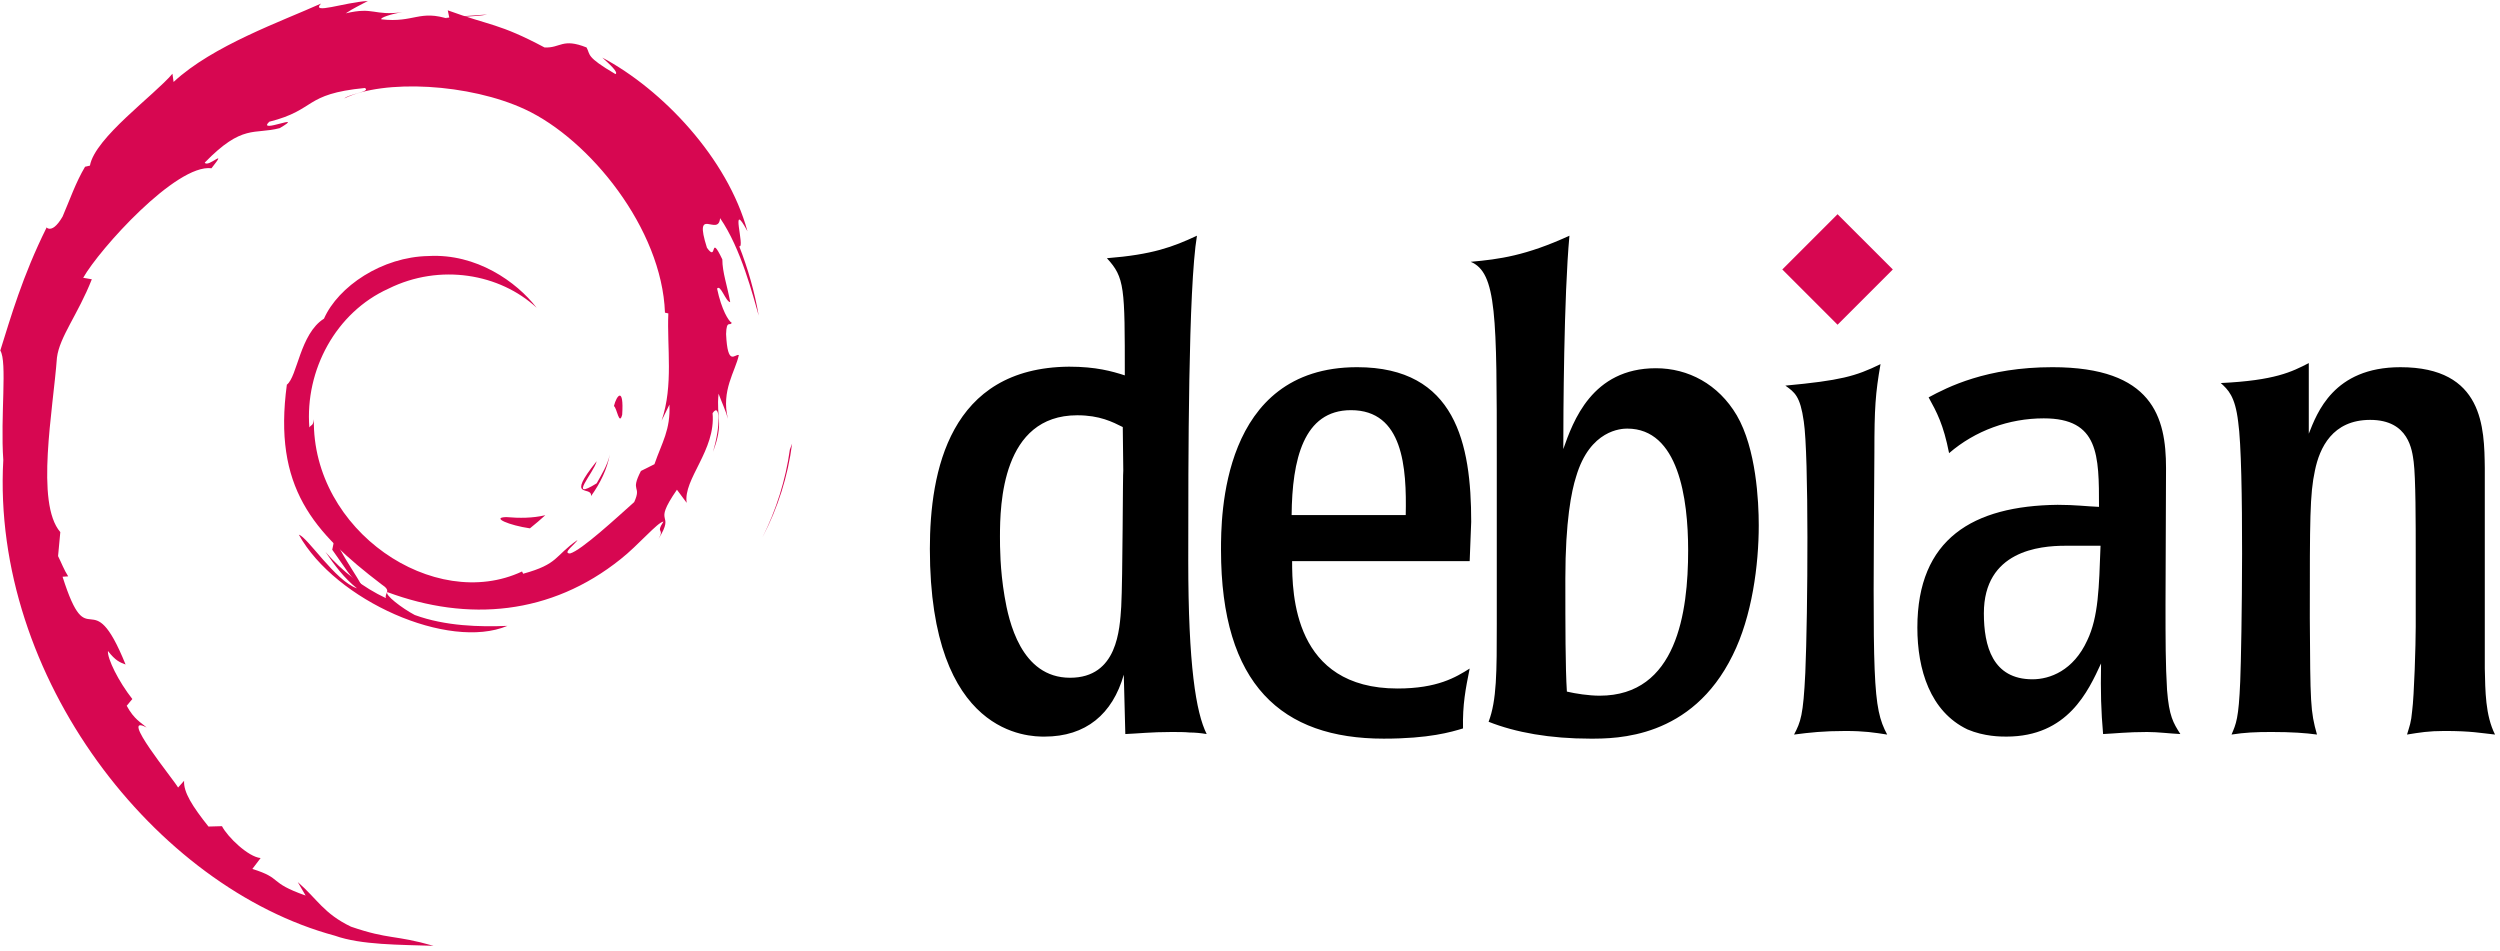
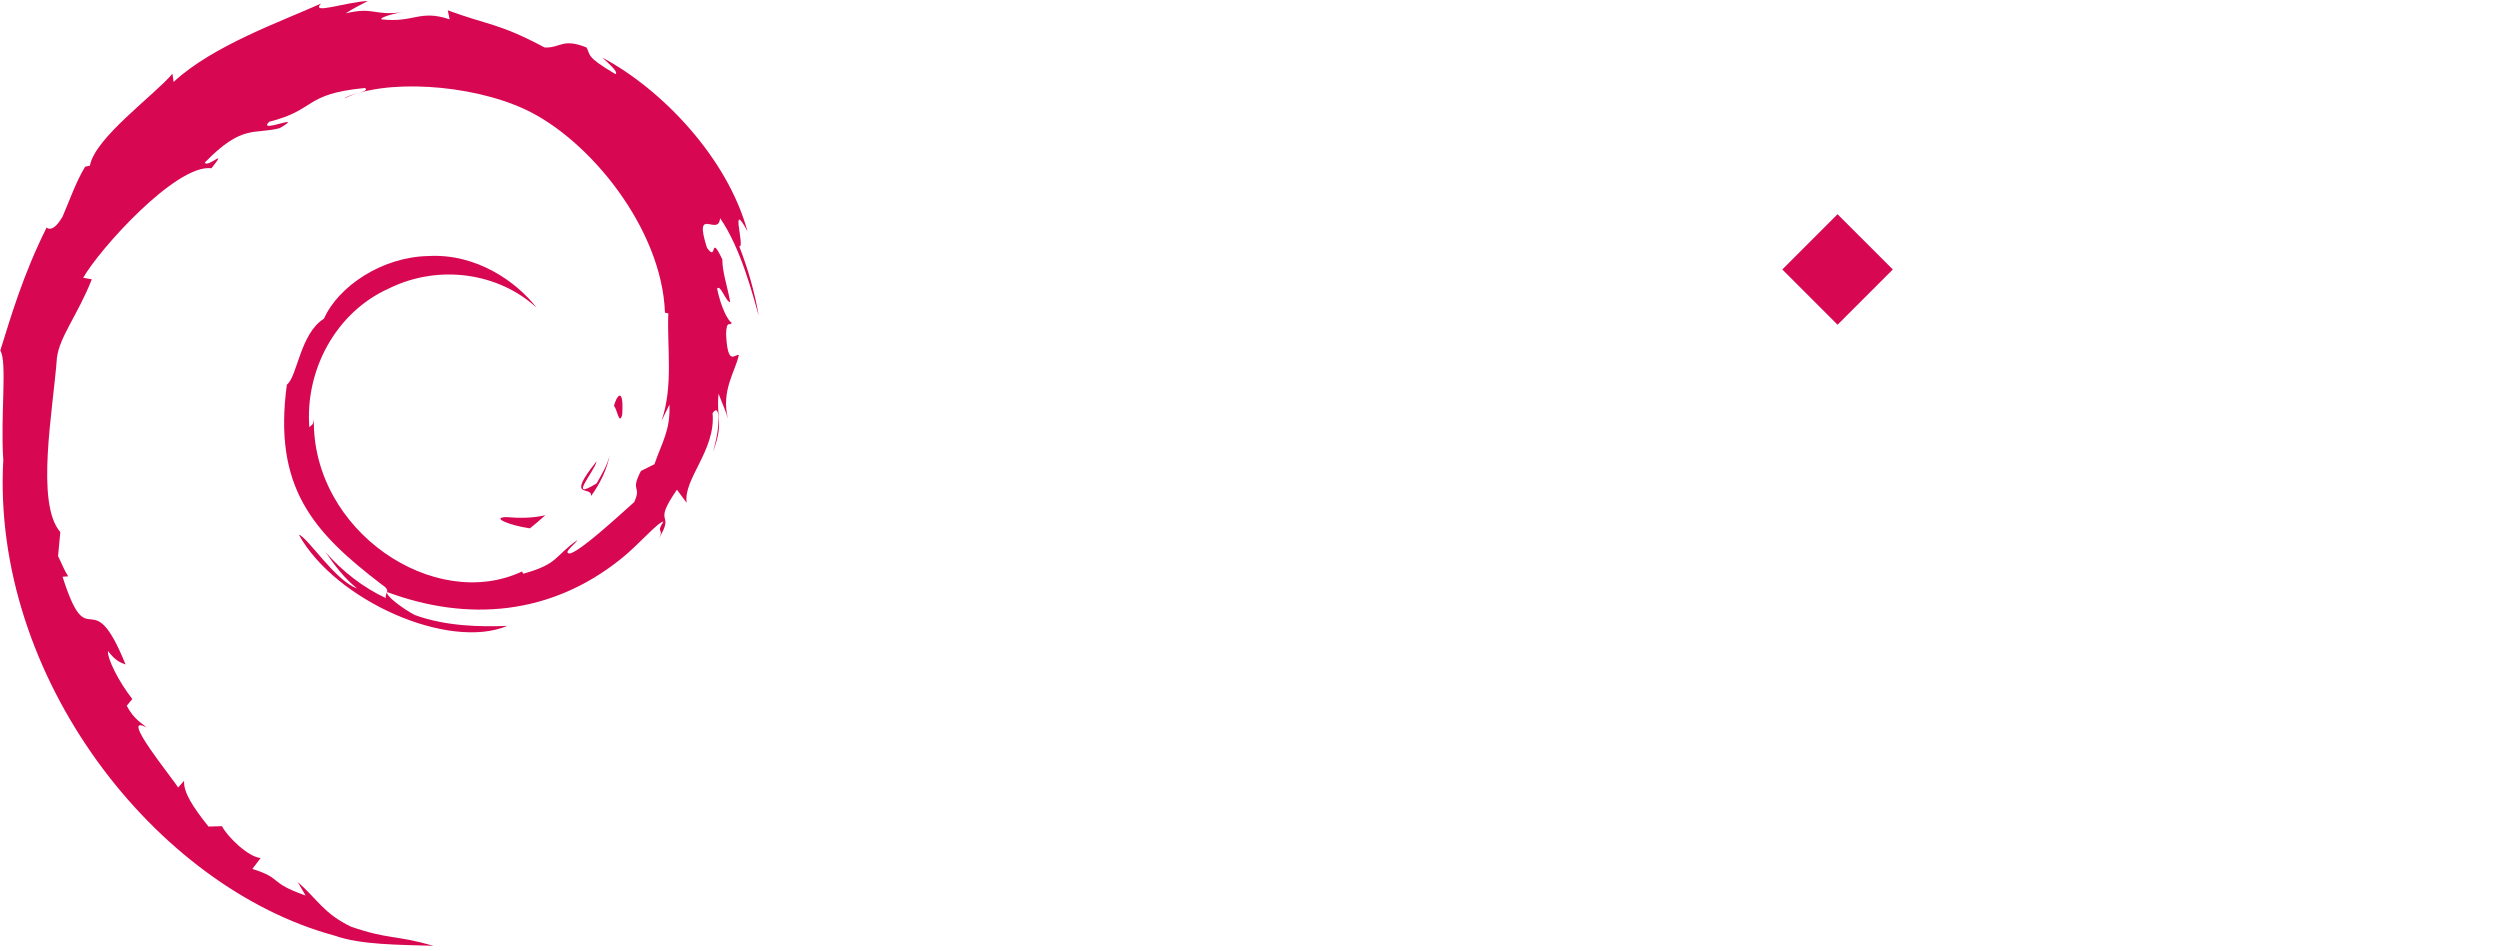
<svg xmlns="http://www.w3.org/2000/svg" width="431" height="164" viewBox="0 0 431 164" fill="none">
  <g clip-path="url(#clip0_4363_4471)">
    <path d="M87.283 89.147C84.566 89.213 87.8 90.57 91.357 91.087C92.327 90.311 93.232 89.535 94.008 88.823C91.809 89.341 89.546 89.341 87.283 89.147M101.897 85.525C103.514 83.262 104.678 80.869 105.131 78.347C104.743 80.158 103.773 81.71 102.867 83.327C97.759 86.495 102.415 81.451 102.867 79.511C97.371 86.366 102.091 83.585 101.897 85.525M107.265 71.493C107.588 66.578 106.295 68.13 105.842 70.006C106.359 70.329 106.747 73.498 107.265 71.493ZM77.001 4.628C78.423 4.886 80.169 5.081 79.911 5.404C81.463 5.081 81.851 4.757 77.001 4.628ZM79.911 5.469L78.876 5.662L79.846 5.597L79.912 5.467M115.413 69.747C115.606 74.144 114.119 76.278 112.827 80.029L110.499 81.193C108.559 84.944 110.693 83.585 109.335 86.56C106.36 89.211 100.217 94.902 98.277 95.419C96.854 95.419 99.247 93.738 99.57 93.091C95.561 95.872 96.337 97.23 90.194 98.911L90 98.523C74.868 105.637 53.787 91.538 54.109 72.269C53.98 73.497 53.656 73.174 53.333 73.692C52.557 63.799 57.923 53.84 66.977 49.765C75.837 45.367 86.183 47.179 92.52 53.063C89.029 48.536 82.109 43.686 73.897 44.139C65.878 44.268 58.312 49.376 55.855 54.938C51.716 57.524 51.264 64.963 49.453 66.32C47.06 84.038 53.979 91.733 65.749 100.722C67.624 101.951 66.266 102.145 66.525 103.115C62.645 101.304 59.023 98.524 56.113 95.161C57.665 97.424 59.347 99.688 61.545 101.433C57.859 100.205 52.945 92.51 51.521 92.186C57.858 103.567 77.323 112.169 87.475 107.9C82.754 108.094 76.806 107.966 71.503 106.025C69.304 104.861 66.266 102.533 66.781 102.08C80.684 107.253 94.976 106.025 107.004 96.389C110.043 93.997 113.406 89.987 114.377 89.923C112.954 92.122 114.635 90.957 113.536 92.897C116.575 87.983 112.243 90.893 116.705 84.426L118.386 86.69C117.739 82.616 123.43 77.636 122.848 71.234C124.141 69.294 124.271 73.368 122.914 77.895C124.854 72.851 123.431 72.075 123.884 67.871C124.401 69.293 125.112 70.781 125.501 72.203C124.272 67.353 126.794 63.991 127.376 61.21C126.729 60.952 125.436 63.344 125.177 57.589C125.243 55.067 125.888 56.295 126.147 55.649C125.63 55.39 124.401 53.45 123.625 49.764C124.207 48.923 125.112 52.027 125.889 52.092C125.371 49.182 124.531 46.983 124.531 44.719C122.267 39.997 123.755 45.366 121.879 42.714C119.487 35.213 123.884 40.968 124.143 37.606C127.764 42.843 129.833 51.056 130.803 54.419C130.092 50.28 128.928 46.271 127.441 42.456C128.54 42.908 125.695 33.984 128.863 39.87C125.436 27.26 114.183 15.426 103.838 9.929C105.131 11.093 106.683 12.514 106.101 12.774C100.928 9.735 101.833 9.476 101.122 8.183C96.918 6.502 96.66 8.313 93.88 8.183C85.991 3.98 84.439 4.433 77.196 1.781L77.519 3.333C72.283 1.587 71.441 3.98 65.75 3.333C65.427 3.075 67.561 2.363 69.371 2.105C64.328 2.751 64.521 1.135 59.607 2.299C60.835 1.458 62.129 0.876 63.422 0.165C59.283 0.423 53.529 2.557 55.339 0.617C48.613 3.657 36.65 7.859 29.925 14.133L29.731 12.71C26.628 16.396 16.345 23.768 15.505 28.553L14.665 28.747C13.048 31.464 12.014 34.502 10.785 37.348C8.715 40.904 7.745 38.706 8.004 39.288C3.866 47.63 1.861 54.678 0.05 60.434C1.279 62.309 0.05 71.75 0.568 79.316C-1.502 116.693 26.758 152.971 57.734 161.313C62.26 162.93 68.986 162.865 74.741 163.059C67.951 161.119 67.111 162.024 60.515 159.761C55.793 157.498 54.695 154.976 51.332 152.066L52.69 154.394C46.094 152.066 48.875 151.484 43.507 149.804L44.93 147.928C42.796 147.734 39.239 144.307 38.269 142.432L35.941 142.497C33.161 139.005 31.609 136.548 31.738 134.608L30.703 135.772C29.863 134.285 20.357 122.774 25.271 125.425C24.366 124.585 23.137 124.067 21.844 121.675L22.814 120.511C20.421 117.471 18.481 113.527 18.611 112.233C19.904 113.915 20.745 114.238 21.65 114.561C15.636 99.688 15.313 113.721 10.786 99.43L11.756 99.364C11.045 98.265 10.592 97.036 10.01 95.872L10.398 91.733C6.065 86.754 9.169 70.587 9.816 61.664C10.269 58.042 13.437 54.227 15.83 48.148L14.343 47.89C17.123 42.975 30.38 28.231 36.459 29.007C39.433 25.256 35.877 29.007 35.295 28.037C41.826 21.312 43.831 23.252 48.228 22.088C52.95 19.307 44.154 23.187 46.417 20.988C54.63 18.919 52.237 16.203 62.907 15.169C64.007 15.815 60.322 16.139 59.351 16.979C66.141 13.617 80.949 14.394 90.52 18.855C101.642 24.028 114.123 39.419 114.64 53.904L115.222 54.033C114.964 59.788 116.128 66.449 114.058 72.528L115.416 69.747" fill="#D70751" />
-     <path d="M57.666 92.899L57.278 94.775C59.088 97.232 60.511 99.818 62.774 101.694C61.093 98.525 59.864 97.232 57.666 92.899M61.869 92.705C60.899 91.67 60.382 90.377 59.735 89.148C60.317 91.347 61.546 93.222 62.71 95.162L61.869 92.705ZM136.559 76.474L136.171 77.508C135.459 82.682 133.843 87.855 131.449 92.64C134.1 87.596 135.846 82.1 136.557 76.474M77.518 3.336C79.329 2.69 82.045 2.948 83.985 2.496C81.463 2.69 78.941 2.819 76.419 3.142L77.518 3.336ZM13.045 37.609C13.498 41.554 10.07 43.041 13.821 40.455C15.761 36.057 12.98 39.291 13.045 37.609ZM8.712 55.781C9.553 53.195 9.747 51.577 10.07 50.09C7.678 53.065 8.971 53.711 8.712 55.781Z" fill="#D70751" />
-     <path d="M160.309 94.618C160.309 126.991 177.51 126.991 180.068 126.991C187.213 126.991 191.8 123.11 193.741 116.318L194.005 126.55C196.211 126.462 198.416 126.197 201.944 126.197C203.179 126.197 204.238 126.197 205.12 126.286C206.002 126.286 206.972 126.374 208.031 126.55C206.178 122.845 204.855 114.642 204.855 96.647C204.855 79.182 204.855 49.631 206.355 40.634C202.209 42.575 198.68 43.898 190.83 44.515C193.917 47.867 193.917 49.543 193.917 64.715C191.712 64.009 188.976 63.215 184.302 63.215C163.661 63.391 160.309 81.298 160.309 94.618M193.653 81.121C193.564 81.209 193.564 99.733 193.3 104.584C193.035 108.466 192.682 116.845 184.479 116.845C176.011 116.845 173.894 107.054 173.188 102.82C172.394 98.145 172.394 94.176 172.394 92.5C172.394 86.942 172.747 71.594 185.714 71.594C189.595 71.594 191.8 72.741 193.565 73.623L193.653 81.121ZM253.635 89.942C253.635 76.534 250.989 63.303 233.964 63.303C210.501 63.303 210.501 89.236 210.501 94.794C210.501 118.081 220.998 127.343 238.551 127.343C246.402 127.343 250.195 126.196 252.224 125.579C252.136 121.433 252.665 118.787 253.371 115.258C250.989 116.758 247.813 118.698 240.933 118.698C223.026 118.698 222.762 102.38 222.762 96.734H253.372L253.636 89.942M222.676 88.795C222.764 79.269 224.705 70.712 232.908 70.712C241.906 70.712 242.523 80.592 242.347 88.795H222.676ZM258.046 107.409C258.046 115.877 258.046 120.728 256.634 124.433C261.309 126.286 267.219 127.344 274.188 127.344C278.687 127.344 291.653 127.344 298.71 112.966C302.062 106.262 303.209 97.353 303.209 90.562C303.209 86.416 302.768 77.33 299.416 71.598C296.24 66.217 291.035 63.483 285.479 63.483C274.453 63.483 271.189 72.656 269.513 77.42C269.513 71.598 269.601 51.133 270.571 40.636C263.074 44.076 258.487 44.694 253.547 45.135C258.045 46.987 258.045 54.573 258.045 79.272V107.411M291.036 94.885C291.036 105.559 289.095 119.937 275.776 119.937C273.923 119.937 271.63 119.584 270.13 119.231C269.866 115.085 269.866 107.94 269.866 99.737C269.866 89.858 270.924 84.653 271.718 82.183C274.1 74.068 279.569 73.891 280.539 73.891C289.36 73.891 291.036 85.888 291.036 94.885L291.036 94.885ZM325.349 126.64C323.056 126.287 321.468 126.022 318.116 126.022C314.411 126.022 311.942 126.287 309.295 126.64C310.442 124.434 310.883 123.375 311.236 115.966C311.677 105.734 311.853 78.389 310.971 72.655C310.354 68.245 309.384 67.627 307.796 66.481C317.234 65.599 319.88 64.893 324.203 62.776C323.321 67.804 323.144 70.362 323.144 78.036C322.88 117.642 322.791 121.876 325.35 126.64M330.553 108.201C330.553 115.435 332.759 122.668 339.198 125.755C342.109 126.99 344.932 126.99 345.902 126.99C356.487 126.99 360.015 119.139 362.221 114.376C362.132 119.404 362.221 122.491 362.573 126.549C364.602 126.461 366.719 126.196 370.159 126.196C372.1 126.196 373.953 126.461 375.893 126.549C374.658 124.608 373.953 123.462 373.6 118.963C373.335 114.641 373.335 110.231 373.335 104.144L373.423 80.68C373.423 71.947 371.13 63.303 353.841 63.303C342.462 63.303 335.758 66.743 332.494 68.507C333.905 71.065 335.052 73.182 336.022 78.122C340.521 74.241 346.343 72.124 352.341 72.124C361.868 72.124 361.868 78.475 361.868 87.384C359.662 87.296 357.81 87.031 354.723 87.031C340.168 87.207 330.553 92.853 330.553 108.202M362.132 94.088C361.868 101.321 361.78 106.349 359.839 110.407C357.457 115.611 353.4 117.111 350.4 117.111C343.52 117.111 342.019 111.377 342.019 105.732C342.019 94.97 351.634 94.088 356.045 94.088L362.132 94.088ZM428.378 115.258C428.466 119.139 428.466 123.285 430.142 126.637C427.584 126.373 426.085 126.02 421.411 126.02C418.676 126.02 417.177 126.284 414.971 126.637C415.412 125.138 415.677 124.608 415.853 122.58C416.206 119.933 416.471 111.112 416.471 108.025V95.587C416.471 90.207 416.471 82.356 416.118 79.621C415.853 77.681 415.324 72.388 408.62 72.388C402.093 72.388 399.889 77.24 399.094 81.12C398.211 85.177 398.211 89.501 398.211 106.524C398.3 121.255 398.3 122.578 399.446 126.636C397.506 126.371 395.124 126.195 391.596 126.195C388.861 126.195 387.009 126.283 384.715 126.636C385.509 124.784 385.95 123.901 386.215 117.462C386.48 111.111 386.92 80.061 385.862 72.74C385.333 68.241 384.098 67.183 382.863 66.036C392.213 65.595 395.124 64.095 398.035 62.596V74.771C399.445 71.243 402.268 63.305 413.823 63.305C428.202 63.305 428.29 73.802 428.378 80.682V115.261" fill="black" />
    <path d="M326.32 46.457L316.793 55.984L307.267 46.457L316.793 36.931L326.32 46.457Z" fill="#D70751" />
  </g>
  <defs>
    <clipPath id="clip0_4363_4471">
      <rect width="431" height="164" fill="white" />
    </clipPath>
  </defs>
</svg>